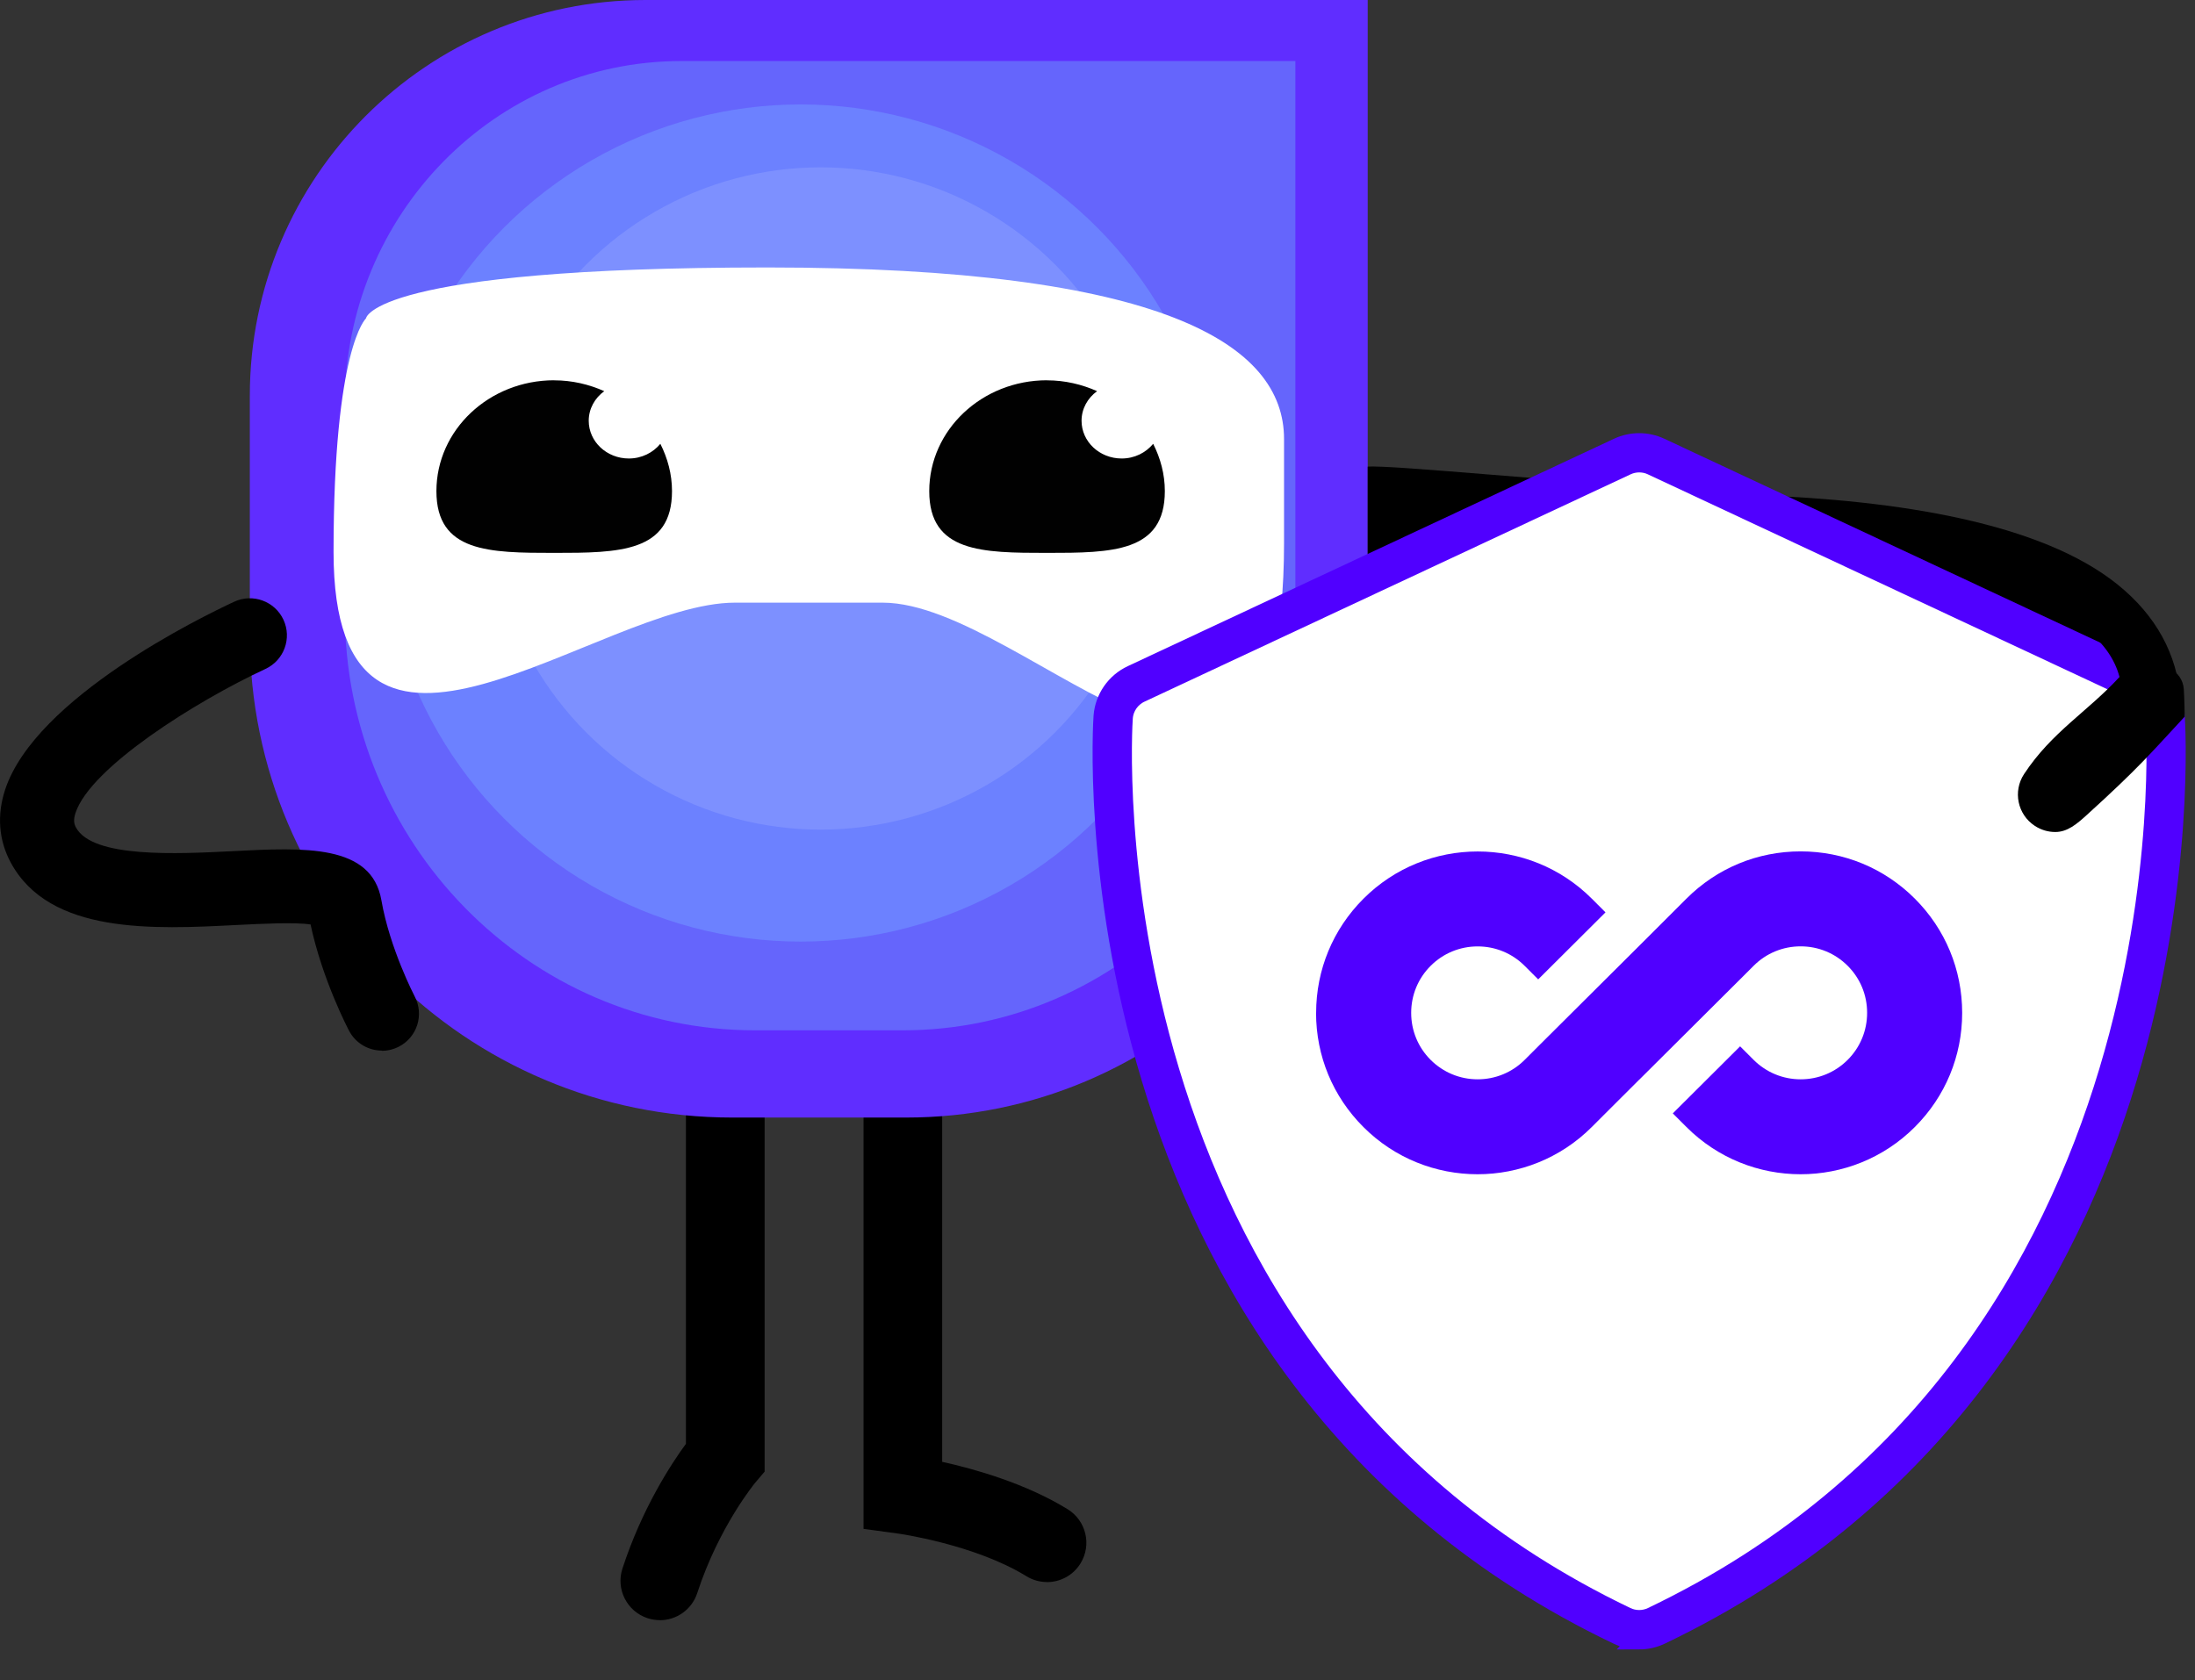
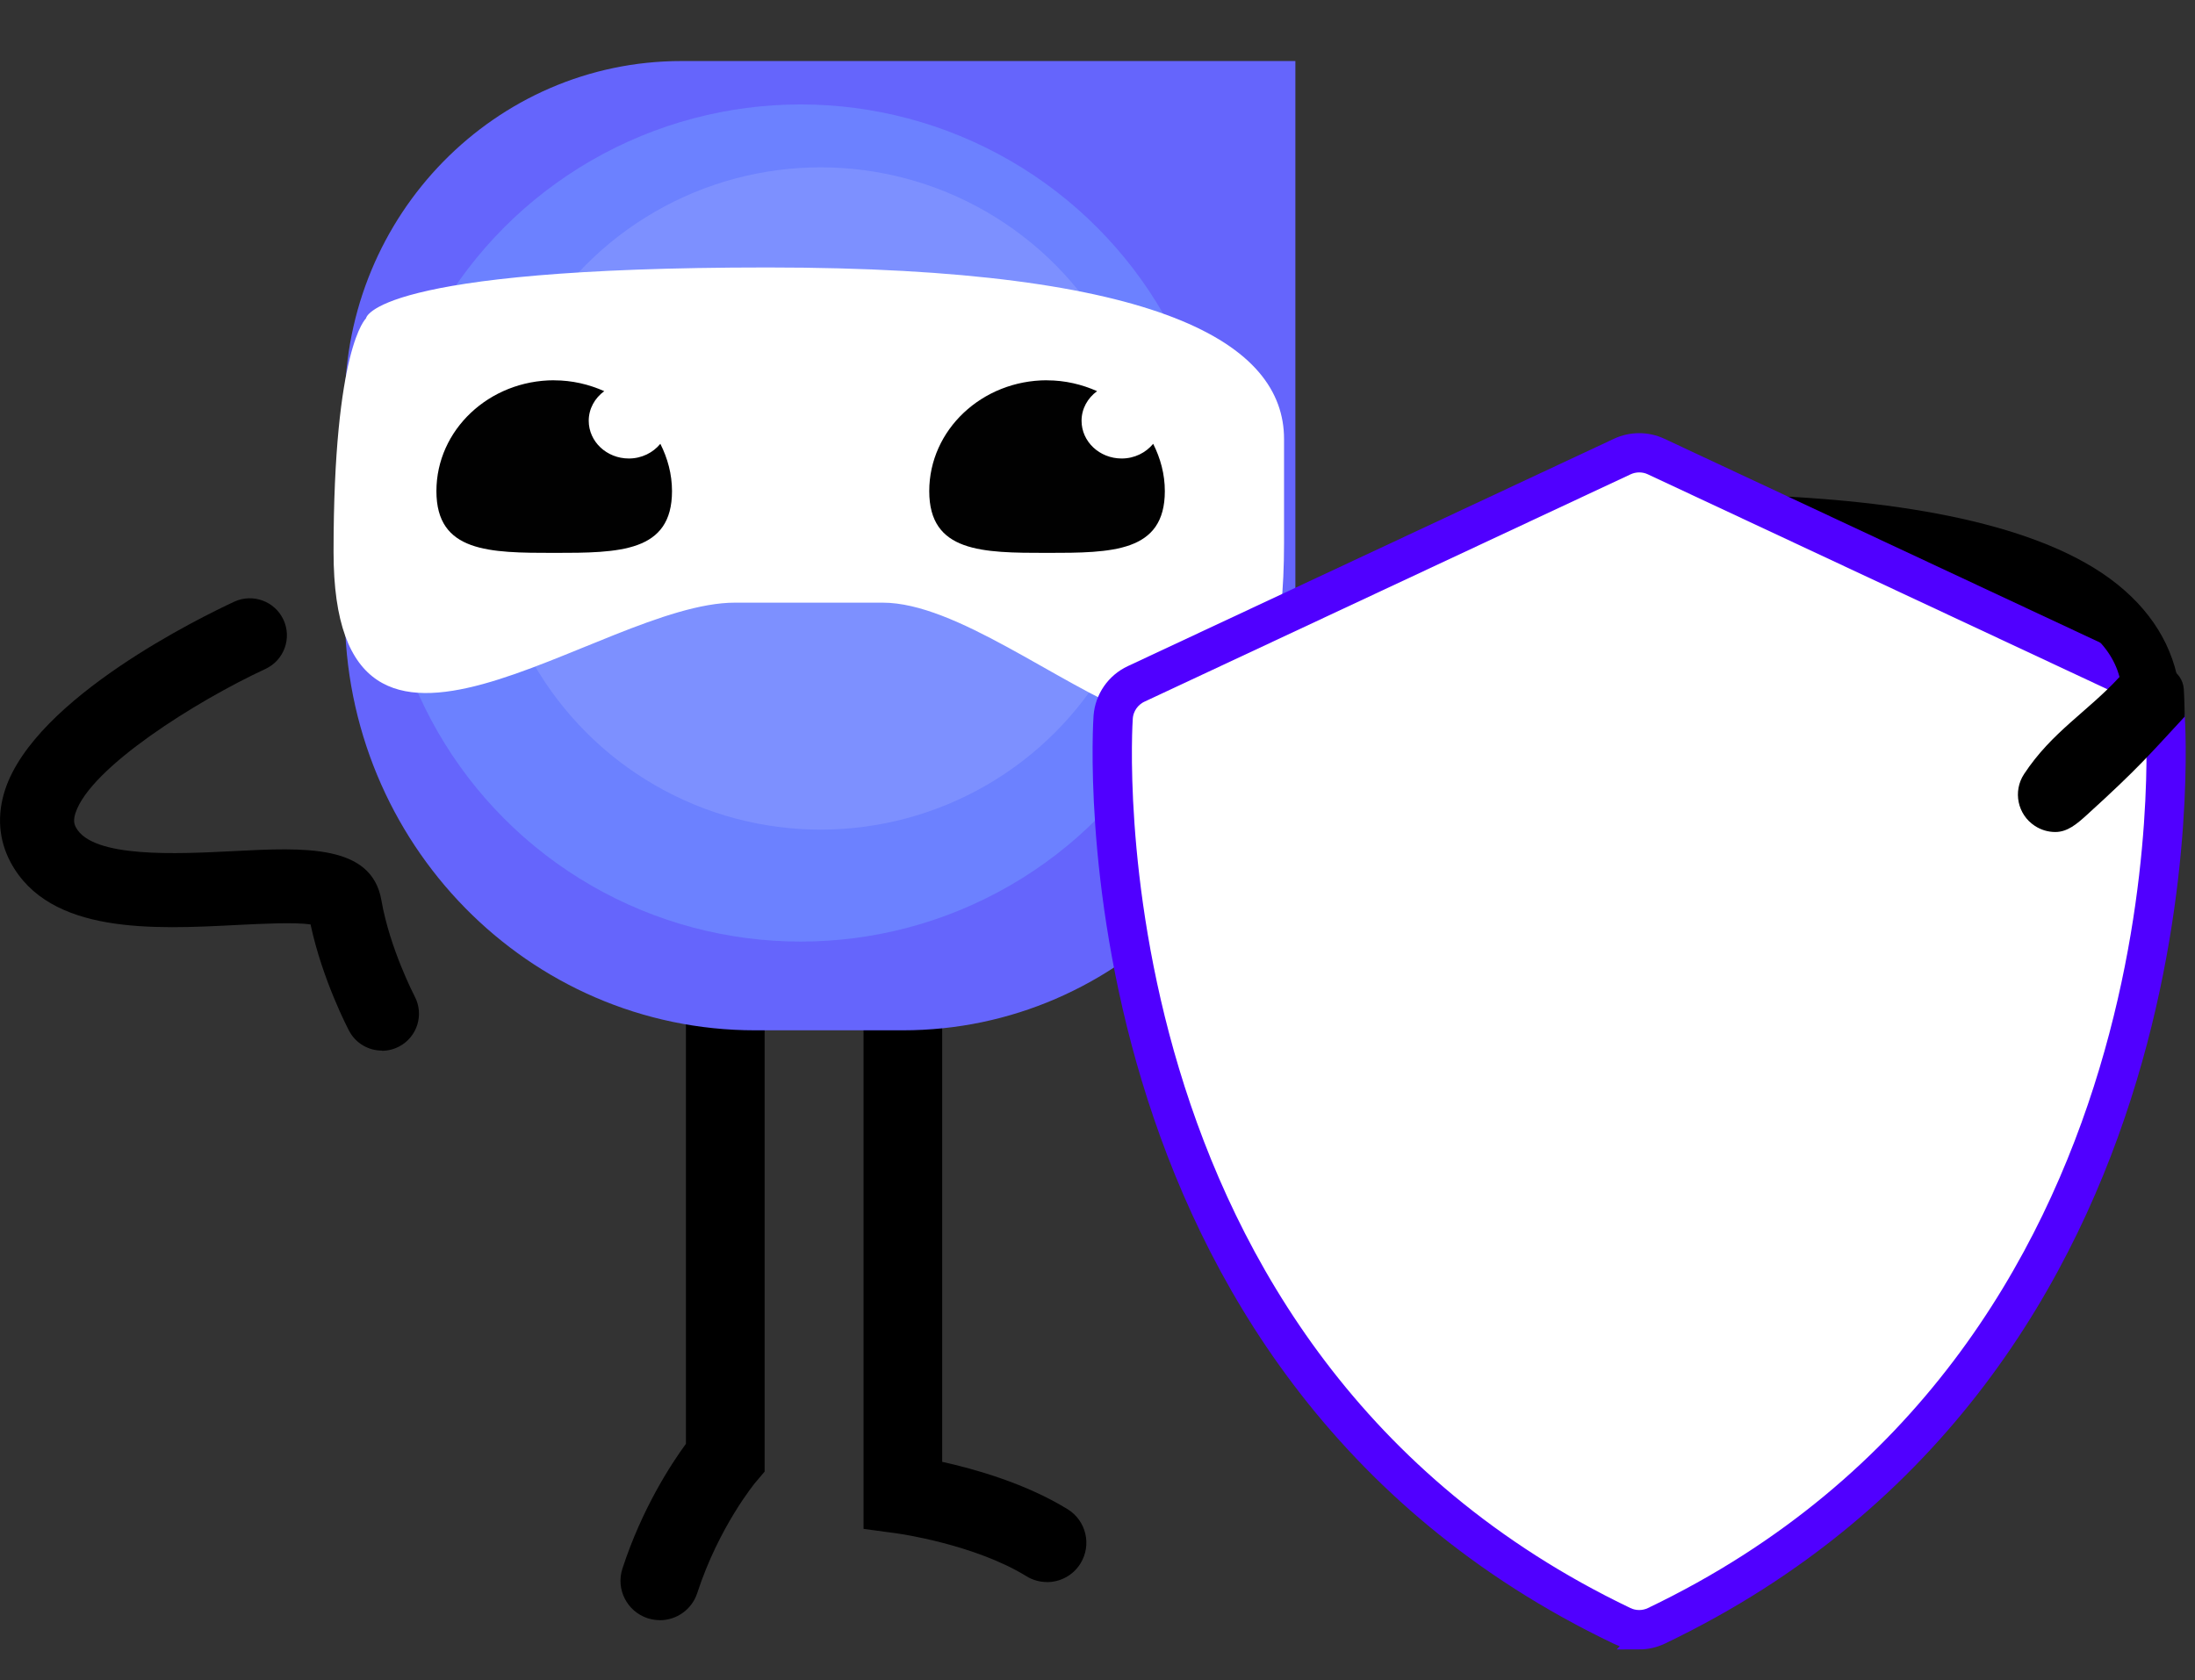
<svg xmlns="http://www.w3.org/2000/svg" id="Calque_1" viewBox="0 0 340.81 260.95">
  <rect x="0" y="0" width="340.81" height="260.95" fill="#333333" stroke="none" />
  <defs>
    <style>.cls-1{stroke:#5000ff;stroke-miterlimit:10;stroke-width:3px;}.cls-1,.cls-2{fill:#5000ff;}.cls-3,.cls-4,.cls-2,.cls-5,.cls-6,.cls-7,.cls-8,.cls-9{stroke-width:0px;}.cls-4{fill:#602dff;}.cls-5{fill:#6c81ff;}.cls-6{fill:#6565fc;}.cls-7{fill:#7d90ff;}.cls-8{fill:#fff;}.cls-9{fill:#010101;}</style>
  </defs>
  <path class="cls-3" d="m162.56,245.71c-1.09,0-2.2-.29-3.2-.91-8.06-4.96-19.88-6.62-20-6.63l-5.28-.72v-82.85c0-3.38,2.73-6.11,6.1-6.11s6.11,2.74,6.11,6.11v72.44c5.12,1.13,13,3.37,19.48,7.36,2.87,1.77,3.77,5.53,2,8.41-1.15,1.88-3.16,2.91-5.21,2.91Z" />
  <path class="cls-3" d="m102.46,251.63c-.63,0-1.27-.1-1.9-.3-3.21-1.05-4.96-4.5-3.92-7.7,3.04-9.34,7.56-16.24,9.86-19.39v-75.44c0-3.38,2.74-6.11,6.11-6.11s6.11,2.74,6.11,6.11v79.76l-1.45,1.71c-.04.05-5.65,6.83-9.01,17.15-.84,2.58-3.24,4.22-5.81,4.22Z" />
-   <path class="cls-4" d="m212.36,101.89c0,39.59-32.09,71.68-71.68,71.68h-26.98c-41.37,0-74.91-33.54-74.91-74.91v-37.22C38.79,27.51,66.3,0,100.23,0h112.13s0,101.89,0,101.89Z" />
  <path class="cls-6" d="m201.13,97.85c0,34.34-27.29,62.17-60.95,62.17h-22.94c-35.18,0-63.7-29.09-63.7-64.97v-32.28c0-29.43,23.39-53.29,52.25-53.29h95.34s0,88.37,0,88.37Z" />
  <circle class="cls-5" cx="124.31" cy="81.23" r="65.01" />
  <circle class="cls-7" cx="127.42" cy="77.42" r="51.43" />
  <path class="cls-8" d="m56.82,49.45s.9-7.91,62.33-7.91,80.22,11.93,80.22,26.65v16.14c0,59.23-39.62,9.27-62.32,9.27h-22.94c-21.15,0-62.32,36.31-62.32-7.87,0-31.81,5.04-36.28,5.04-36.28Z" />
-   <path class="cls-3" d="m212.36,72.47v29.42s38.21-26.95,38.21-26.95c-4.36.3-34.76-2.8-38.21-2.46Z" />
  <path class="cls-3" d="m338.56,108.6c-.52-7.01-3.81-13.01-9.76-17.81-11.94-9.63-34.2-13.11-56.29-13.89l34.62,16.2c5.83,1.68,10.8,3.86,14.34,6.71l12.91,6.04c1.24.58,2.08,1.79,2.19,3.16,0,.12.11,1.67.14,4.31.09-.1.21-.22.3-.32,1.1-1.18,1.67-2.77,1.55-4.39Z" />
  <path class="cls-9" d="m162.57,59.07c2.79,0,5.4.63,7.77,1.68-1.46,1.07-2.41,2.72-2.41,4.6,0,3.24,2.79,5.86,6.23,5.86,2,0,3.75-.9,4.89-2.28,1.13,2.24,1.81,4.71,1.81,7.35,0,9.51-8.19,9.59-18.29,9.59-10.1,0-18.29-.08-18.29-9.59,0-9.51,8.19-17.22,18.29-17.22Z" />
  <path class="cls-9" d="m86.05,59.07c2.79,0,5.4.63,7.77,1.68-1.46,1.07-2.41,2.72-2.41,4.6,0,3.24,2.79,5.86,6.23,5.86,2,0,3.75-.9,4.89-2.28,1.13,2.24,1.81,4.71,1.81,7.35,0,9.51-8.19,9.59-18.29,9.59-10.1,0-18.29-.08-18.29-9.59,0-9.51,8.19-17.22,18.29-17.22Z" />
  <path class="cls-3" d="m59.3,163.17c-2.06,0-4.06-1.11-5.09-3.06-.18-.34-4.15-7.92-5.99-16.53-2.48-.38-7.75-.1-11.42.08-12.96.67-29.11,1.49-35.14-9.71-1.87-3.47-2.16-7.4-.85-11.35,4.74-14.25,30.46-26.78,35.56-29.15,2.87-1.33,6.3-.08,7.64,2.8s.09,6.3-2.79,7.64c-10.83,5.03-27.15,15.3-29.49,22.35-.39,1.17-.2,1.78.06,2.27,2.58,4.79,15.72,4.12,24.43,3.68,11.05-.57,21.49-1.1,23,7.64,1.3,7.49,5.13,14.85,5.17,14.93,1.48,2.81.4,6.29-2.41,7.77-.86.45-1.77.67-2.68.67Z" />
  <path class="cls-8" d="m254.51,253.12c-.92,0-1.83-.2-2.68-.61-85.83-41.08-79.07-140.15-78.99-141.15.18-2.23,1.54-4.19,3.56-5.14l75.48-35.31c1.67-.78,3.59-.78,5.26,0l75.48,35.31c2.02.95,3.38,2.91,3.56,5.14.08.99,6.84,100.06-78.99,141.15-.85.41-1.76.61-2.68.61Z" />
  <path class="cls-1" d="m254.51,254.67c-1.16,0-2.32-.26-3.36-.76-86.61-41.46-79.94-141.66-79.86-142.67.22-2.78,1.92-5.24,4.45-6.42l75.48-35.31c2.09-.98,4.49-.98,6.58,0l75.47,35.31c2.53,1.18,4.23,3.64,4.45,6.43.08,1.01,6.78,101.19-79.87,142.67-1.04.5-2.2.76-3.35.76Zm0-182.8c-.67,0-1.35.15-1.97.44l-75.48,35.31c-1.51.71-2.54,2.18-2.67,3.85-.08.98-6.61,99.08,78.11,139.63,1.26.61,2.76.61,4.02,0,84.75-40.57,78.19-138.64,78.12-139.63-.13-1.67-1.15-3.14-2.67-3.85l-75.48-35.31c-.63-.3-1.3-.44-1.98-.44Z" />
  <path class="cls-3" d="m336.88,103.83l-12.91-6.04s.02.02.03.02c2.68,2.17,4.36,4.58,5.09,7.33-5.03,5.46-10.49,8.51-14.82,15.08-1.76,2.68-1.02,6.28,1.66,8.04.99.65,2.09.96,3.19.96,1.89,0,3.35-1.25,4.85-2.61,8.19-7.43,9.86-9.52,15.24-15.31-.03-2.64-.14-4.19-.14-4.31-.11-1.37-.94-2.58-2.19-3.16Z" />
-   <path class="cls-2" d="m204.35,157.32c0-6.7,2.61-13,7.35-17.74,9.78-9.78,25.69-9.78,35.46,0l2.12,2.12-10.45,10.41-2.1-2.1c-1.95-1.95-4.54-3.02-7.3-3.02s-5.35,1.07-7.3,3.02h0c-1.95,1.95-3.02,4.54-3.02,7.3s1.07,5.35,3.02,7.3c1.96,1.95,4.55,3.02,7.3,3.02s5.35-1.07,7.3-3.02l2.23-2.23,15.54-15.47h0s7.35-7.34,7.35-7.34c4.74-4.74,11.03-7.34,17.73-7.34s13,2.61,17.73,7.34c4.74,4.74,7.35,11.04,7.35,17.74s-2.61,12.99-7.35,17.73c-9.78,9.78-25.69,9.78-35.46,0l-2.12-2.12,10.45-10.41,2.1,2.1c1.96,1.95,4.55,3.02,7.3,3.02s5.35-1.07,7.3-3.02c1.95-1.95,3.02-4.54,3.02-7.31s-1.07-5.35-3.02-7.3c-1.95-1.95-4.54-3.02-7.3-3.02s-5.35,1.07-7.3,3.02l-1.69,1.69h0s-16.08,16.01-16.08,16.01h-.01s-5.52,5.51-5.52,5.51l-.07.07h0s-1.76,1.76-1.76,1.76c-9.78,9.78-25.69,9.78-35.46,0-4.74-4.74-7.35-11.03-7.35-17.73Z" />
</svg>